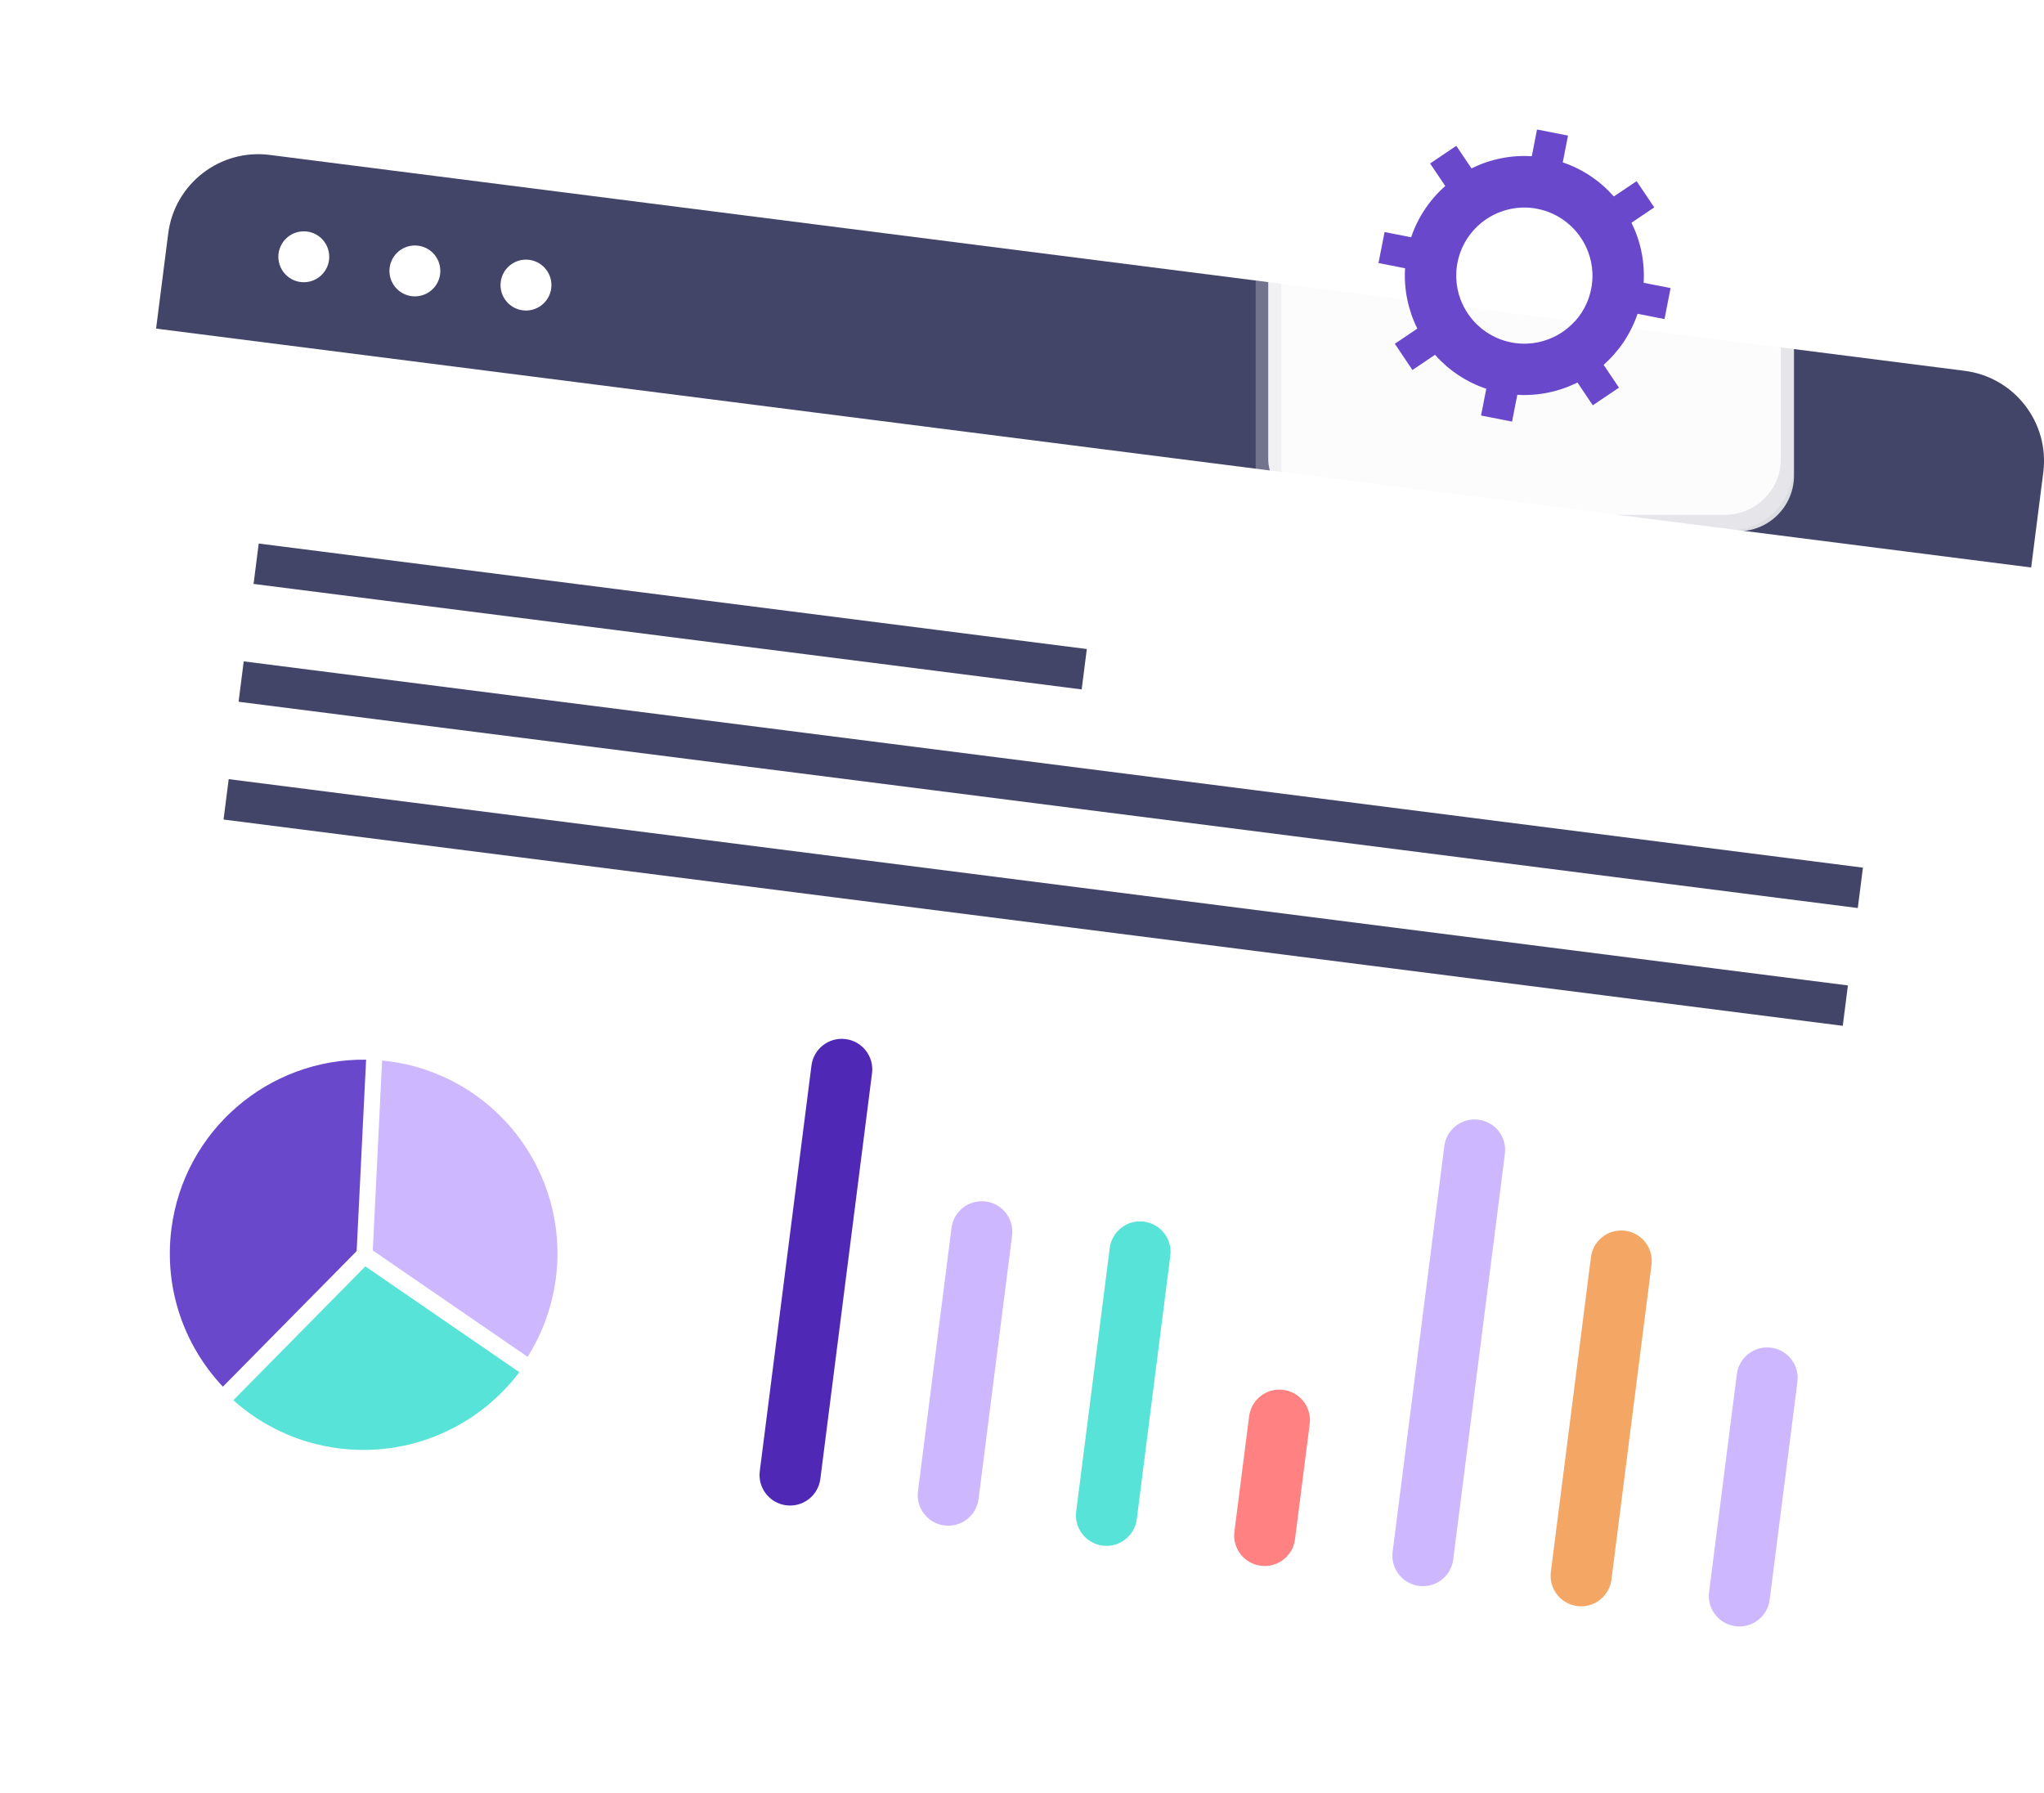
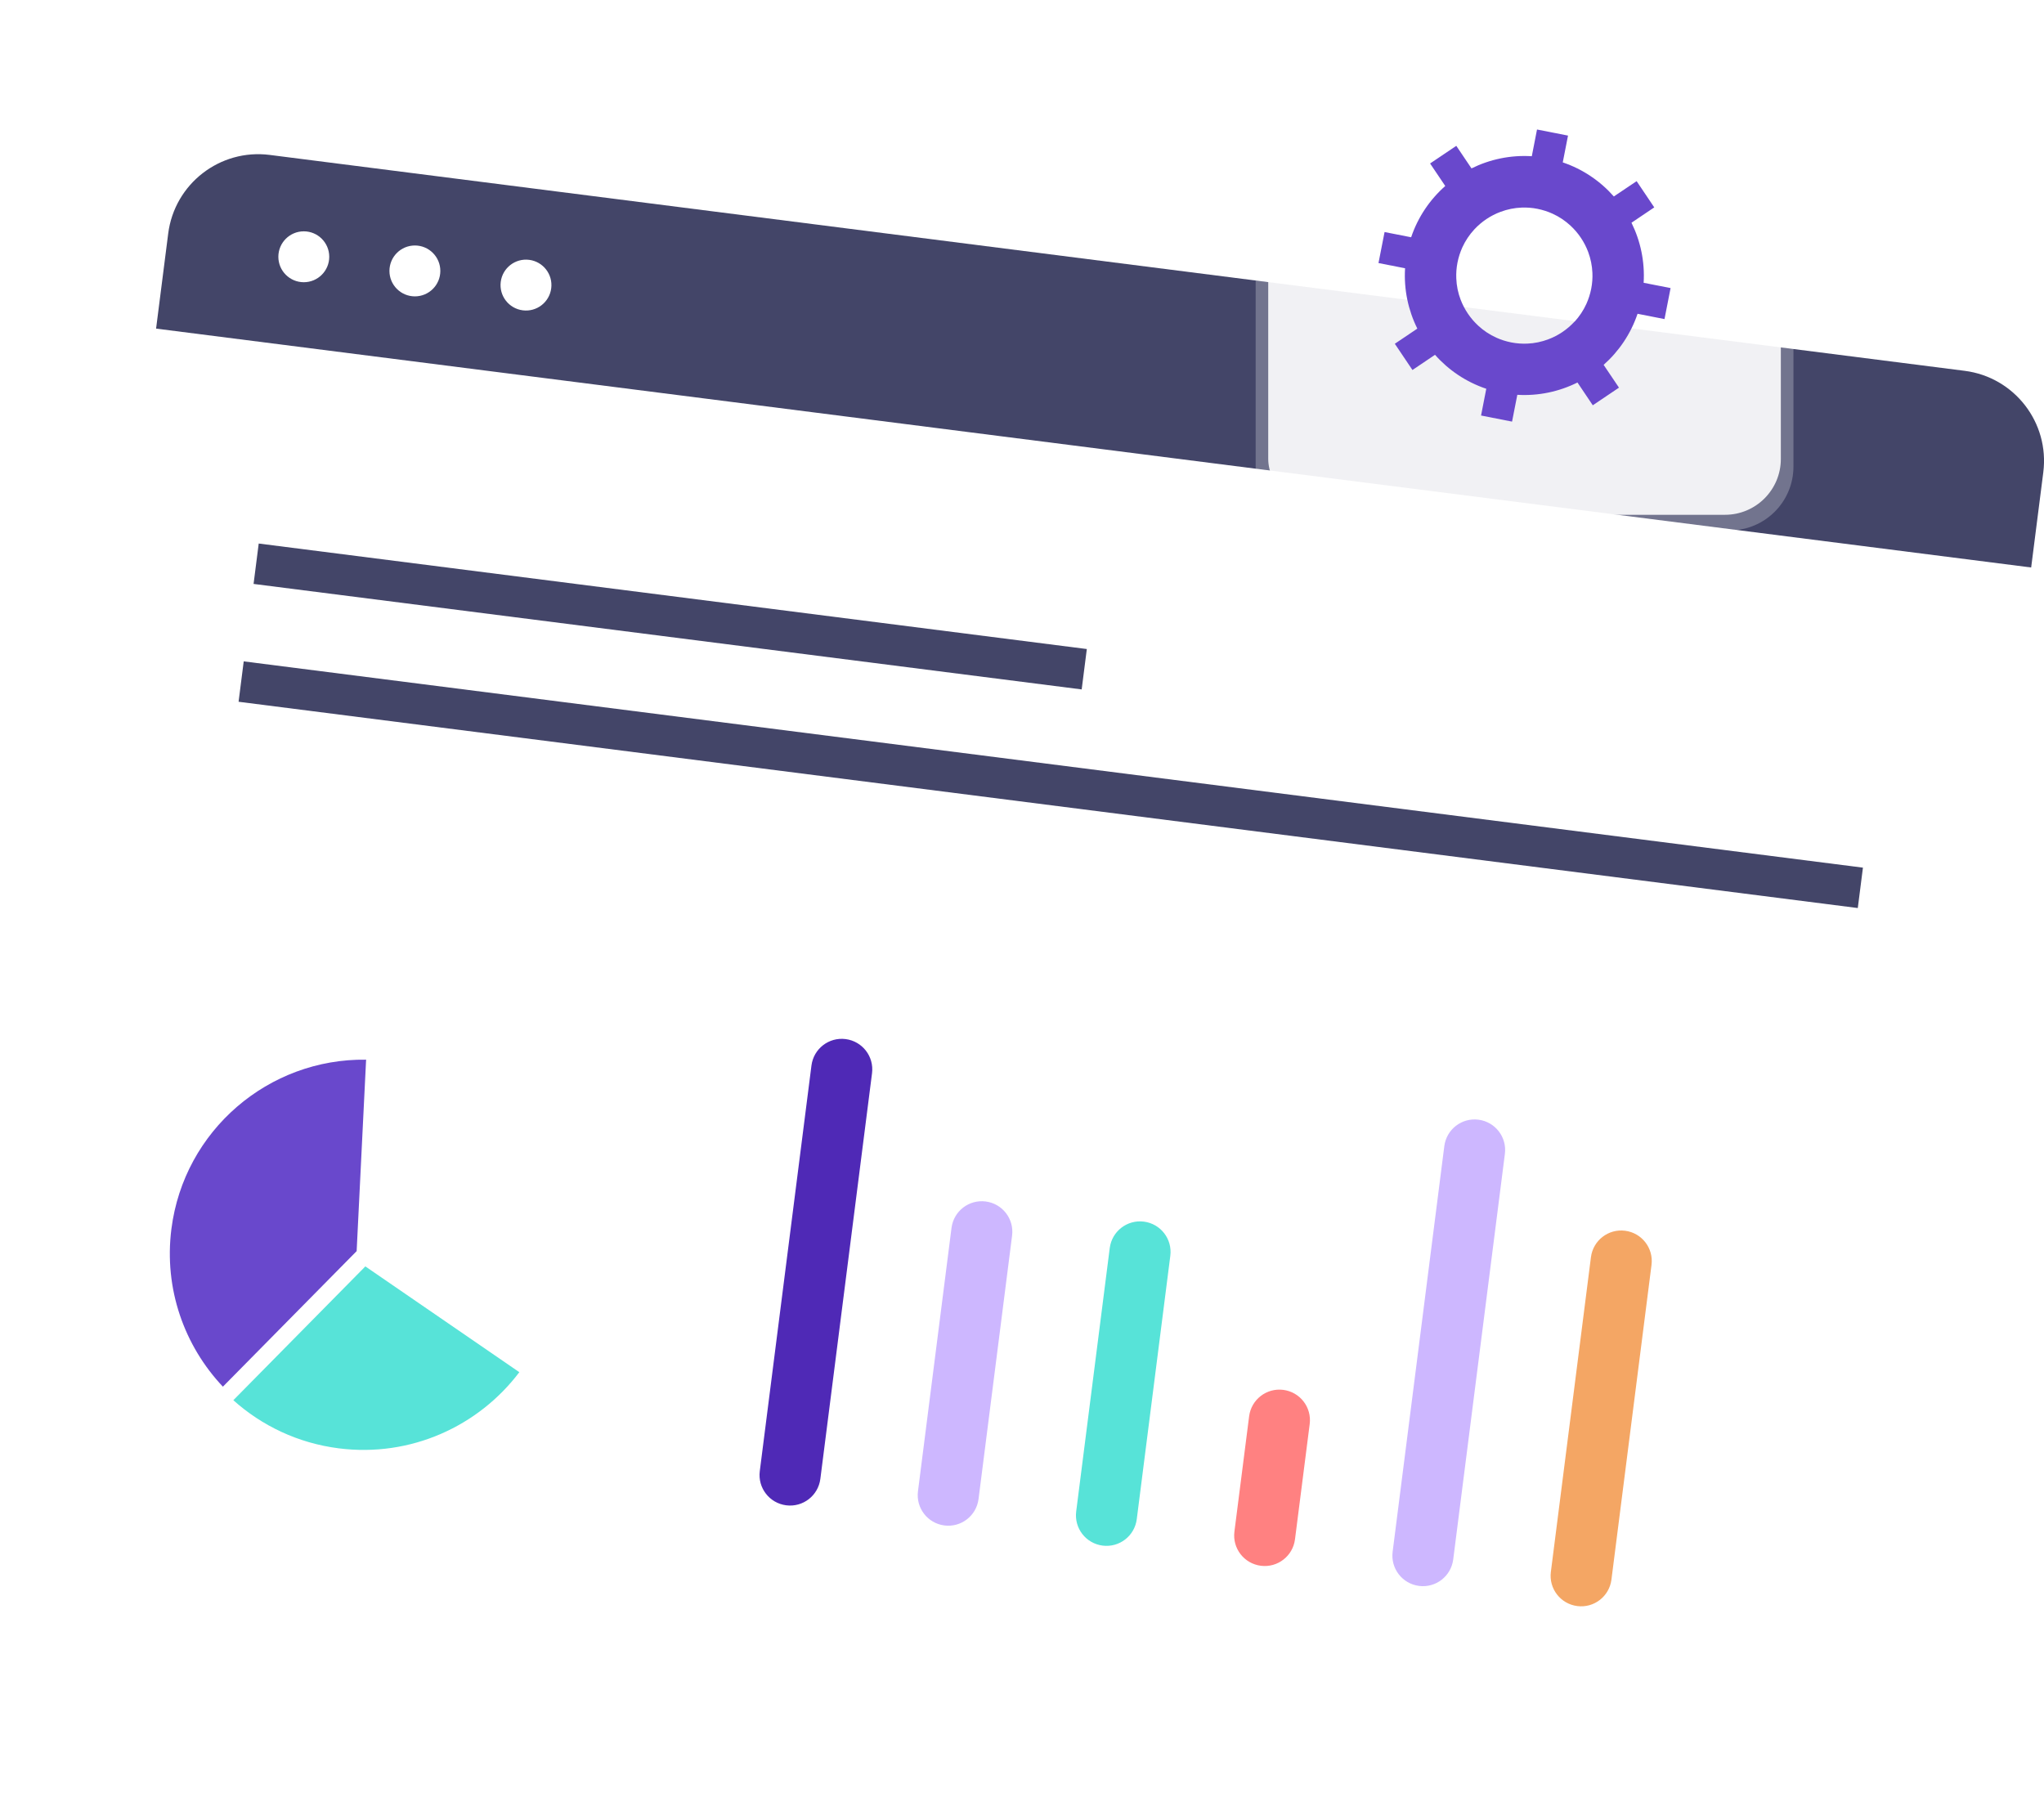
<svg xmlns="http://www.w3.org/2000/svg" id="Layer_2" viewBox="0 0 544.64 477.71">
  <defs>
    <style>
      .cls-1 {
        fill: #6948cc;
      }

      .cls-2 {
        filter: url(#drop-shadow-1);
      }

      .cls-2, .cls-3 {
        fill: #fff;
      }

      .cls-2, .cls-4 {
        opacity: .9;
      }

      .cls-5 {
        opacity: .25;
      }

      .cls-6 {
        fill: #57e3d8;
      }

      .cls-7 {
        fill: #ff8181;
      }

      .cls-8 {
        fill: #4f29b6;
      }

      .cls-9 {
        fill: #cdb7ff;
      }

      .cls-10 {
        fill: #434568;
      }

      .cls-11 {
        fill: #f4a664;
      }
    </style>
    <filter id="drop-shadow-1" filterUnits="userSpaceOnUse">
      <feOffset dx="3.51" dy="4.39" />
      <feGaussianBlur result="blur" stdDeviation="4.39" />
      <feFlood flood-color="#dbdbdb" flood-opacity=".75" />
      <feComposite in2="blur" operator="in" />
      <feComposite in="SourceGraphic" />
    </filter>
  </defs>
  <g id="Layer_2-2" data-name="Layer_2">
    <g>
      <g>
        <g>
          <path class="cls-3" d="M544.45,125.87l-44.82,351.85L0,414.07,44.82,62.22c1.69-13.25,13.8-22.63,27.05-20.94l451.64,57.53c13.25,1.69,22.63,13.8,20.94,27.05Z" />
          <path class="cls-10" d="M544.45,125.87l-3.23,25.34L41.59,87.56l3.23-25.34c1.69-13.25,13.8-22.63,27.05-20.94l451.64,57.53c13.25,1.69,22.63,13.8,20.94,27.05Z" />
          <circle class="cls-3" cx="80.95" cy="68.42" r="6.78" />
          <circle class="cls-3" cx="110.55" cy="72.19" r="6.78" />
          <circle class="cls-3" cx="140.15" cy="75.96" r="6.78" transform="translate(47.09 205.39) rotate(-82.74)" />
        </g>
        <rect class="cls-10" x="67.36" y="158.84" width="222.44" height="10.85" transform="translate(22.19 -21.25) rotate(7.26)" />
        <rect class="cls-10" x="62.51" y="203.66" width="434.94" height="10.85" transform="translate(28.67 -33.7) rotate(7.26)" />
-         <rect class="cls-10" x="58.51" y="235.05" width="434.94" height="10.85" transform="translate(32.6 -32.95) rotate(7.26)" />
        <g>
          <path class="cls-8" d="M209.49,401.1h0c-4.46-.57-7.61-4.64-7.04-9.1l13.77-108.09c.57-4.46,4.64-7.61,9.1-7.04h0c4.46.57,7.61,4.64,7.04,9.1l-13.77,108.09c-.57,4.46-4.64,7.61-9.1,7.04Z" />
          <path class="cls-9" d="M251.64,406.47h0c-4.46-.57-7.61-4.64-7.04-9.1l8.94-70.19c.57-4.46,4.64-7.61,9.1-7.04h0c4.46.57,7.61,4.64,7.04,9.1l-8.94,70.19c-.57,4.46-4.64,7.61-9.1,7.04Z" />
          <path class="cls-6" d="M293.8,411.84h0c-4.46-.57-7.61-4.64-7.04-9.1l8.94-70.19c.57-4.46,4.64-7.61,9.1-7.04h0c4.46.57,7.61,4.64,7.04,9.1l-8.94,70.19c-.57,4.46-4.64,7.61-9.1,7.04Z" />
          <path class="cls-7" d="M335.96,417.21h0c-4.46-.57-7.61-4.64-7.04-9.1l3.92-30.73c.57-4.46,4.64-7.61,9.1-7.04h0c4.46.57,7.61,4.64,7.04,9.1l-3.92,30.73c-.57,4.46-4.64,7.61-9.1,7.04Z" />
          <path class="cls-9" d="M378.12,422.58h0c-4.46-.57-7.61-4.64-7.04-9.1l13.77-108.09c.57-4.46,4.64-7.61,9.1-7.04h0c4.46.57,7.61,4.64,7.04,9.1l-13.77,108.09c-.57,4.46-4.64,7.61-9.1,7.04Z" />
          <path class="cls-11" d="M420.28,427.95h0c-4.46-.57-7.61-4.64-7.04-9.1l10.68-83.87c.57-4.46,4.64-7.61,9.1-7.04h0c4.46.57,7.61,4.64,7.04,9.1l-10.68,83.87c-.57,4.46-4.64,7.61-9.1,7.04Z" />
-           <path class="cls-9" d="M462.44,433.32h0c-4.46-.57-7.61-4.64-7.04-9.1l7.4-58.08c.57-4.46,4.64-7.61,9.1-7.04h0c4.46.57,7.61,4.64,7.04,9.1l-7.4,58.08c-.57,4.46-4.64,7.61-9.1,7.04Z" />
        </g>
        <g>
          <path class="cls-1" d="M95.03,333.37l-35.64,36.12c-10.26-10.86-15.75-26.05-13.72-42.02,3.35-26.32,25.96-45.48,51.88-45.11l-2.52,51.02Z" />
          <path class="cls-6" d="M62.18,373.09l35.17-35.65,41.03,28.19c-10.87,14.39-28.93,22.73-48.11,20.29-10.87-1.38-20.52-6.03-28.1-12.83Z" />
-           <path class="cls-9" d="M140.59,361.54l-41.26-28.35,2.49-50.61c.53.05,1.07.11,1.6.18,28.29,3.6,48.31,29.46,44.7,57.75-.99,7.73-3.63,14.85-7.54,21.03Z" />
        </g>
      </g>
      <g>
-         <rect class="cls-2" x="337.93" y="9.73" width="136.59" height="127.44" rx="14.88" ry="14.88" />
        <g class="cls-5">
          <rect class="cls-3" x="334.58" y="5.57" width="143.3" height="135.76" rx="17.01" ry="17.01" />
        </g>
        <g class="cls-4">
          <rect class="cls-3" x="337.93" y="9.73" width="136.59" height="127.44" rx="14.88" ry="14.88" />
        </g>
      </g>
      <path class="cls-1" d="M437.96,75.37c.35-5.66-.84-11.16-3.24-16.02l6.07-4.09-4.7-6.99-6.07,4.08c-3.59-4.07-8.23-7.26-13.61-9.08l1.4-7.14-8.26-1.62-1.39,7.12c-5.68-.36-11.2.83-16.07,3.24l-4.05-6.01-6.98,4.7,4.04,6c-4.08,3.6-7.27,8.26-9.09,13.66l-7.08-1.39-1.62,8.26,7.08,1.39c-.35,5.69.85,11.21,3.27,16.08l-6,4.04,4.7,6.99,6.01-4.05c3.6,4.07,8.27,7.24,13.66,9.05l-1.39,7.13,8.26,1.62,1.4-7.14c5.67.34,11.17-.86,16.03-3.28l4.08,6.07,6.98-4.7-4.09-6.07c4.05-3.59,7.23-8.24,9.04-13.61l7.18,1.41,1.62-8.26-7.18-1.41ZM419.54,85.7c-1.92,2.09-4.32,3.71-6.98,4.71-1.77.67-3.65,1.07-5.59,1.15-1.4.06-2.84-.04-4.28-.32s-2.74-.71-3.99-1.27c-1.78-.8-3.39-1.88-4.79-3.17-2.09-1.92-3.71-4.32-4.72-6.97-.68-1.78-1.08-3.69-1.15-5.65-.06-1.39.04-2.8.32-4.22.28-1.42.72-2.77,1.29-4.04.81-1.78,1.9-3.4,3.2-4.8,1.93-2.08,4.33-3.69,7-4.68,1.78-.67,3.68-1.06,5.63-1.13,1.37-.05,2.77.05,4.17.33s2.81.73,4.09,1.32c1.77.81,3.36,1.89,4.75,3.18,2.08,1.93,3.69,4.33,4.69,6.99.66,1.77,1.05,3.65,1.13,5.58.06,1.39-.04,2.8-.32,4.23-.28,1.42-.72,2.77-1.29,4.04-.8,1.76-1.87,3.35-3.14,4.74Z" />
    </g>
  </g>
</svg>